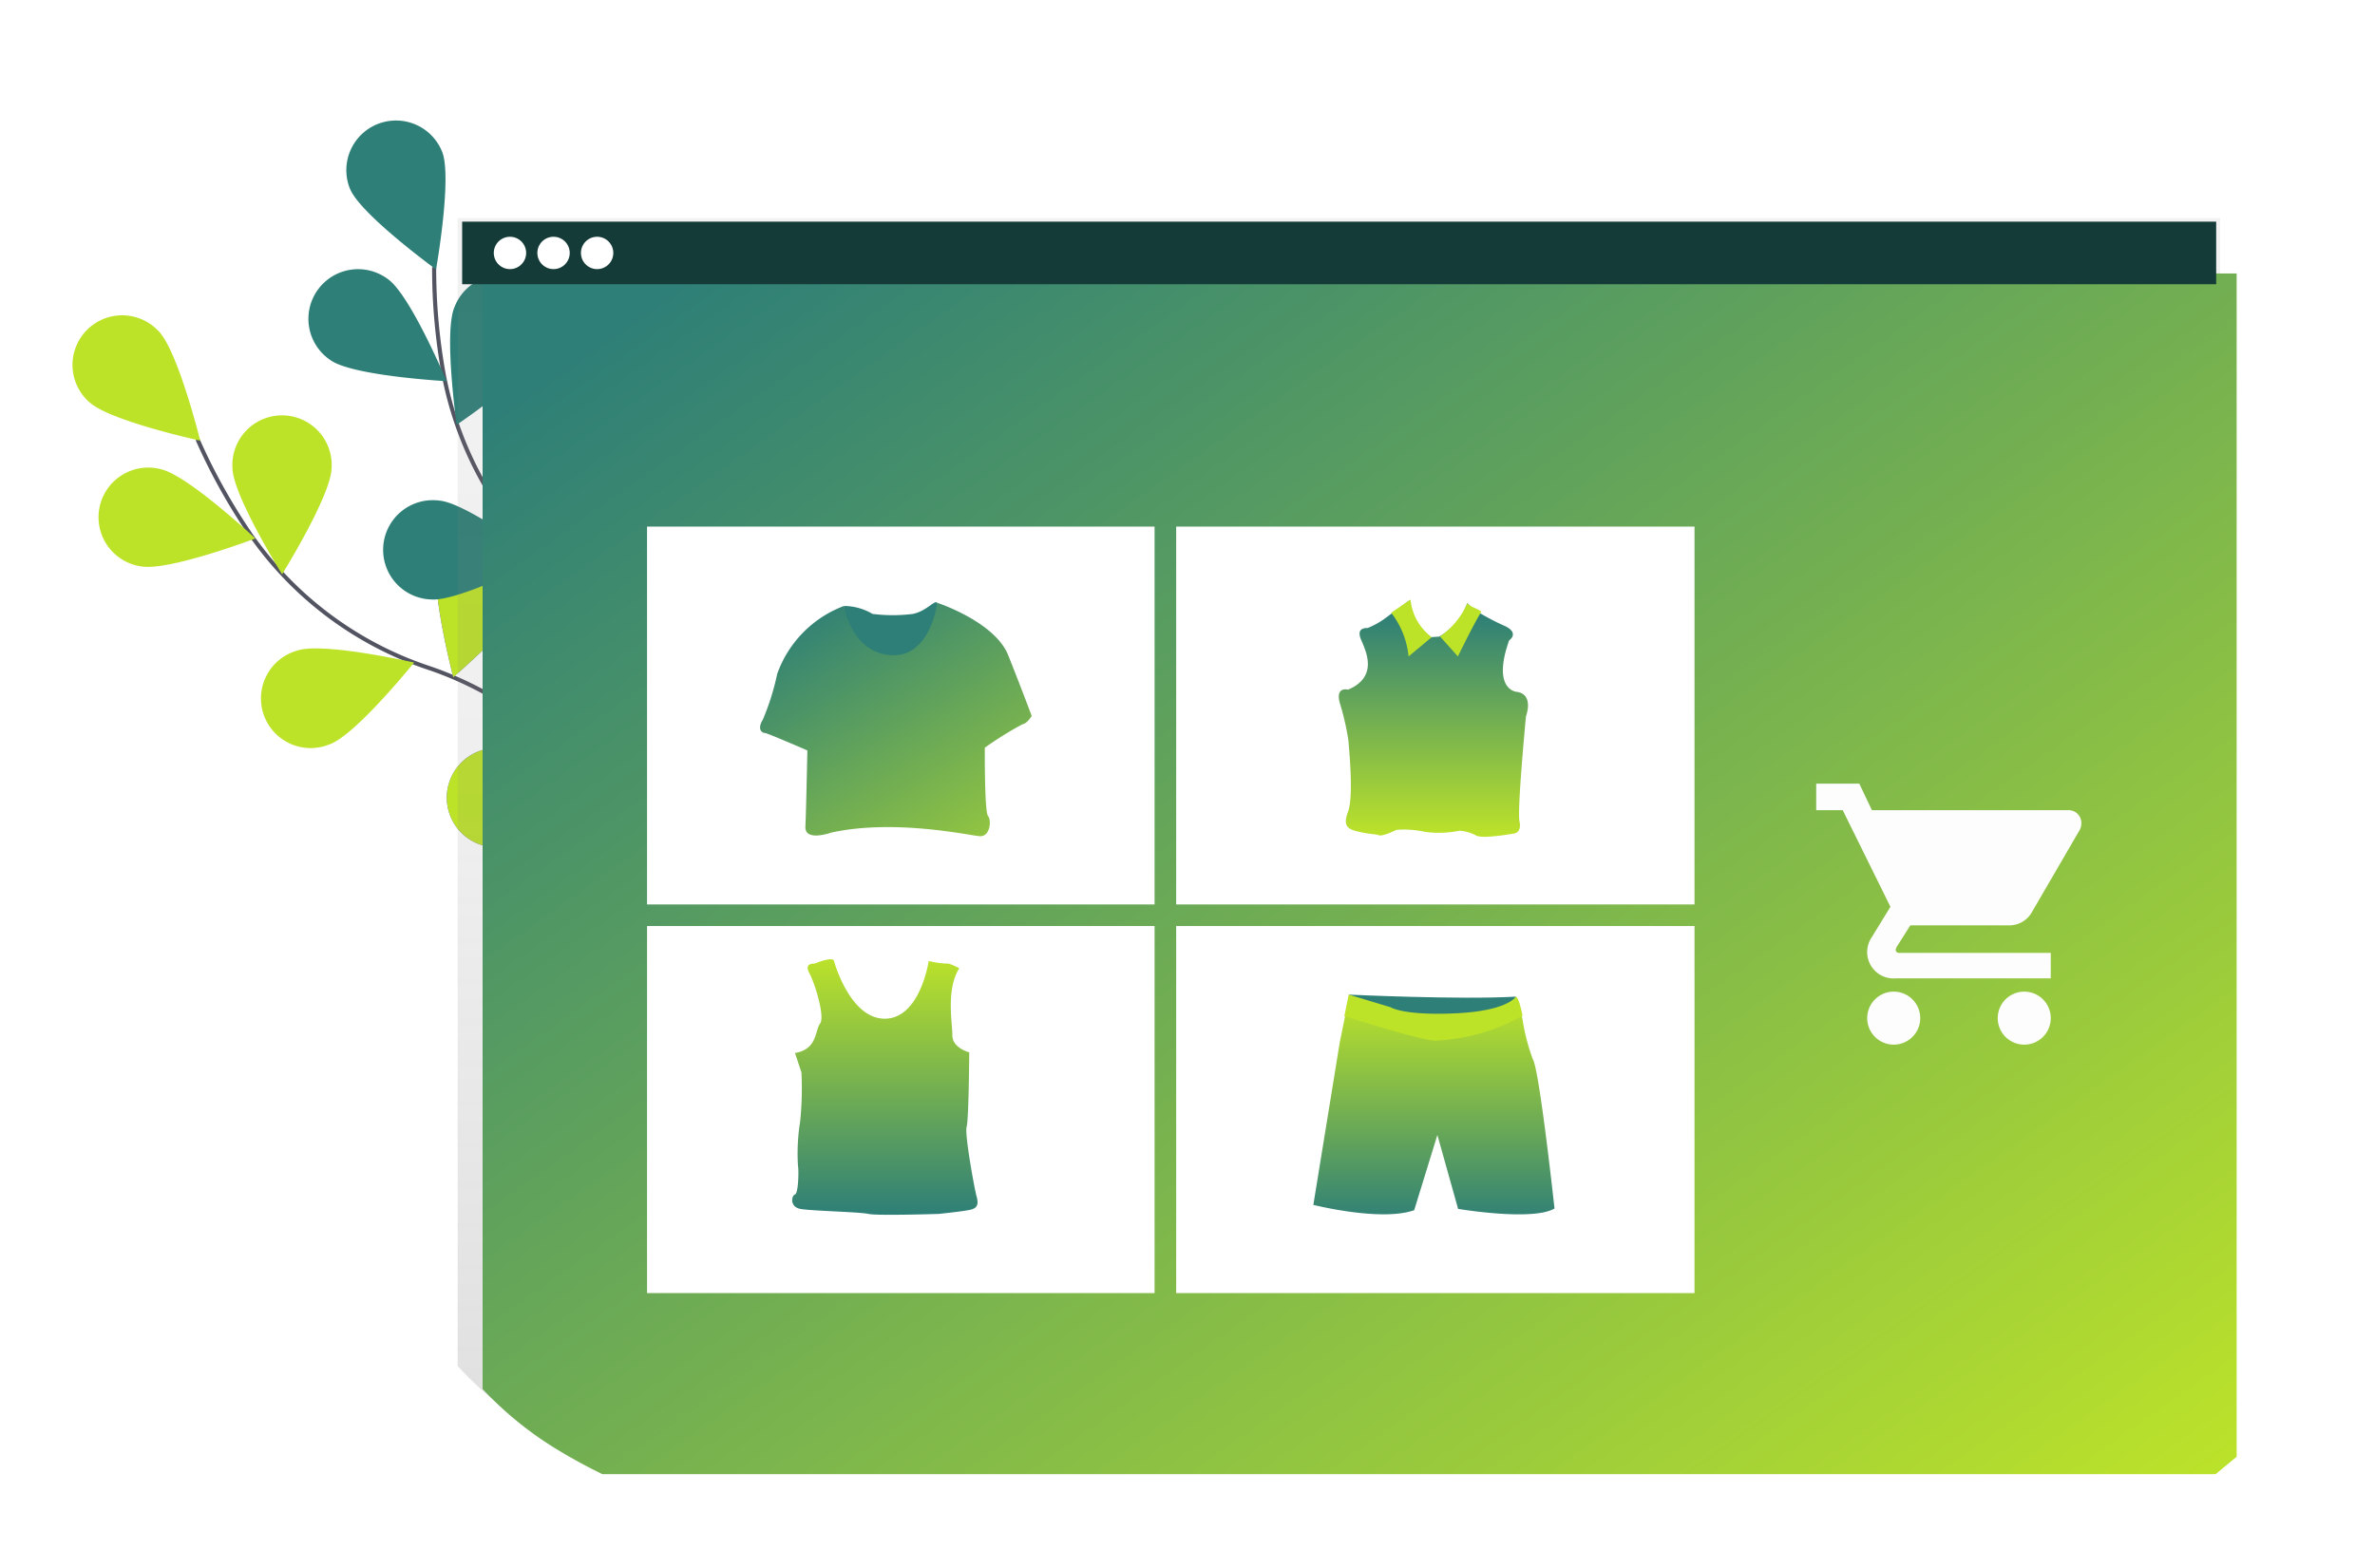
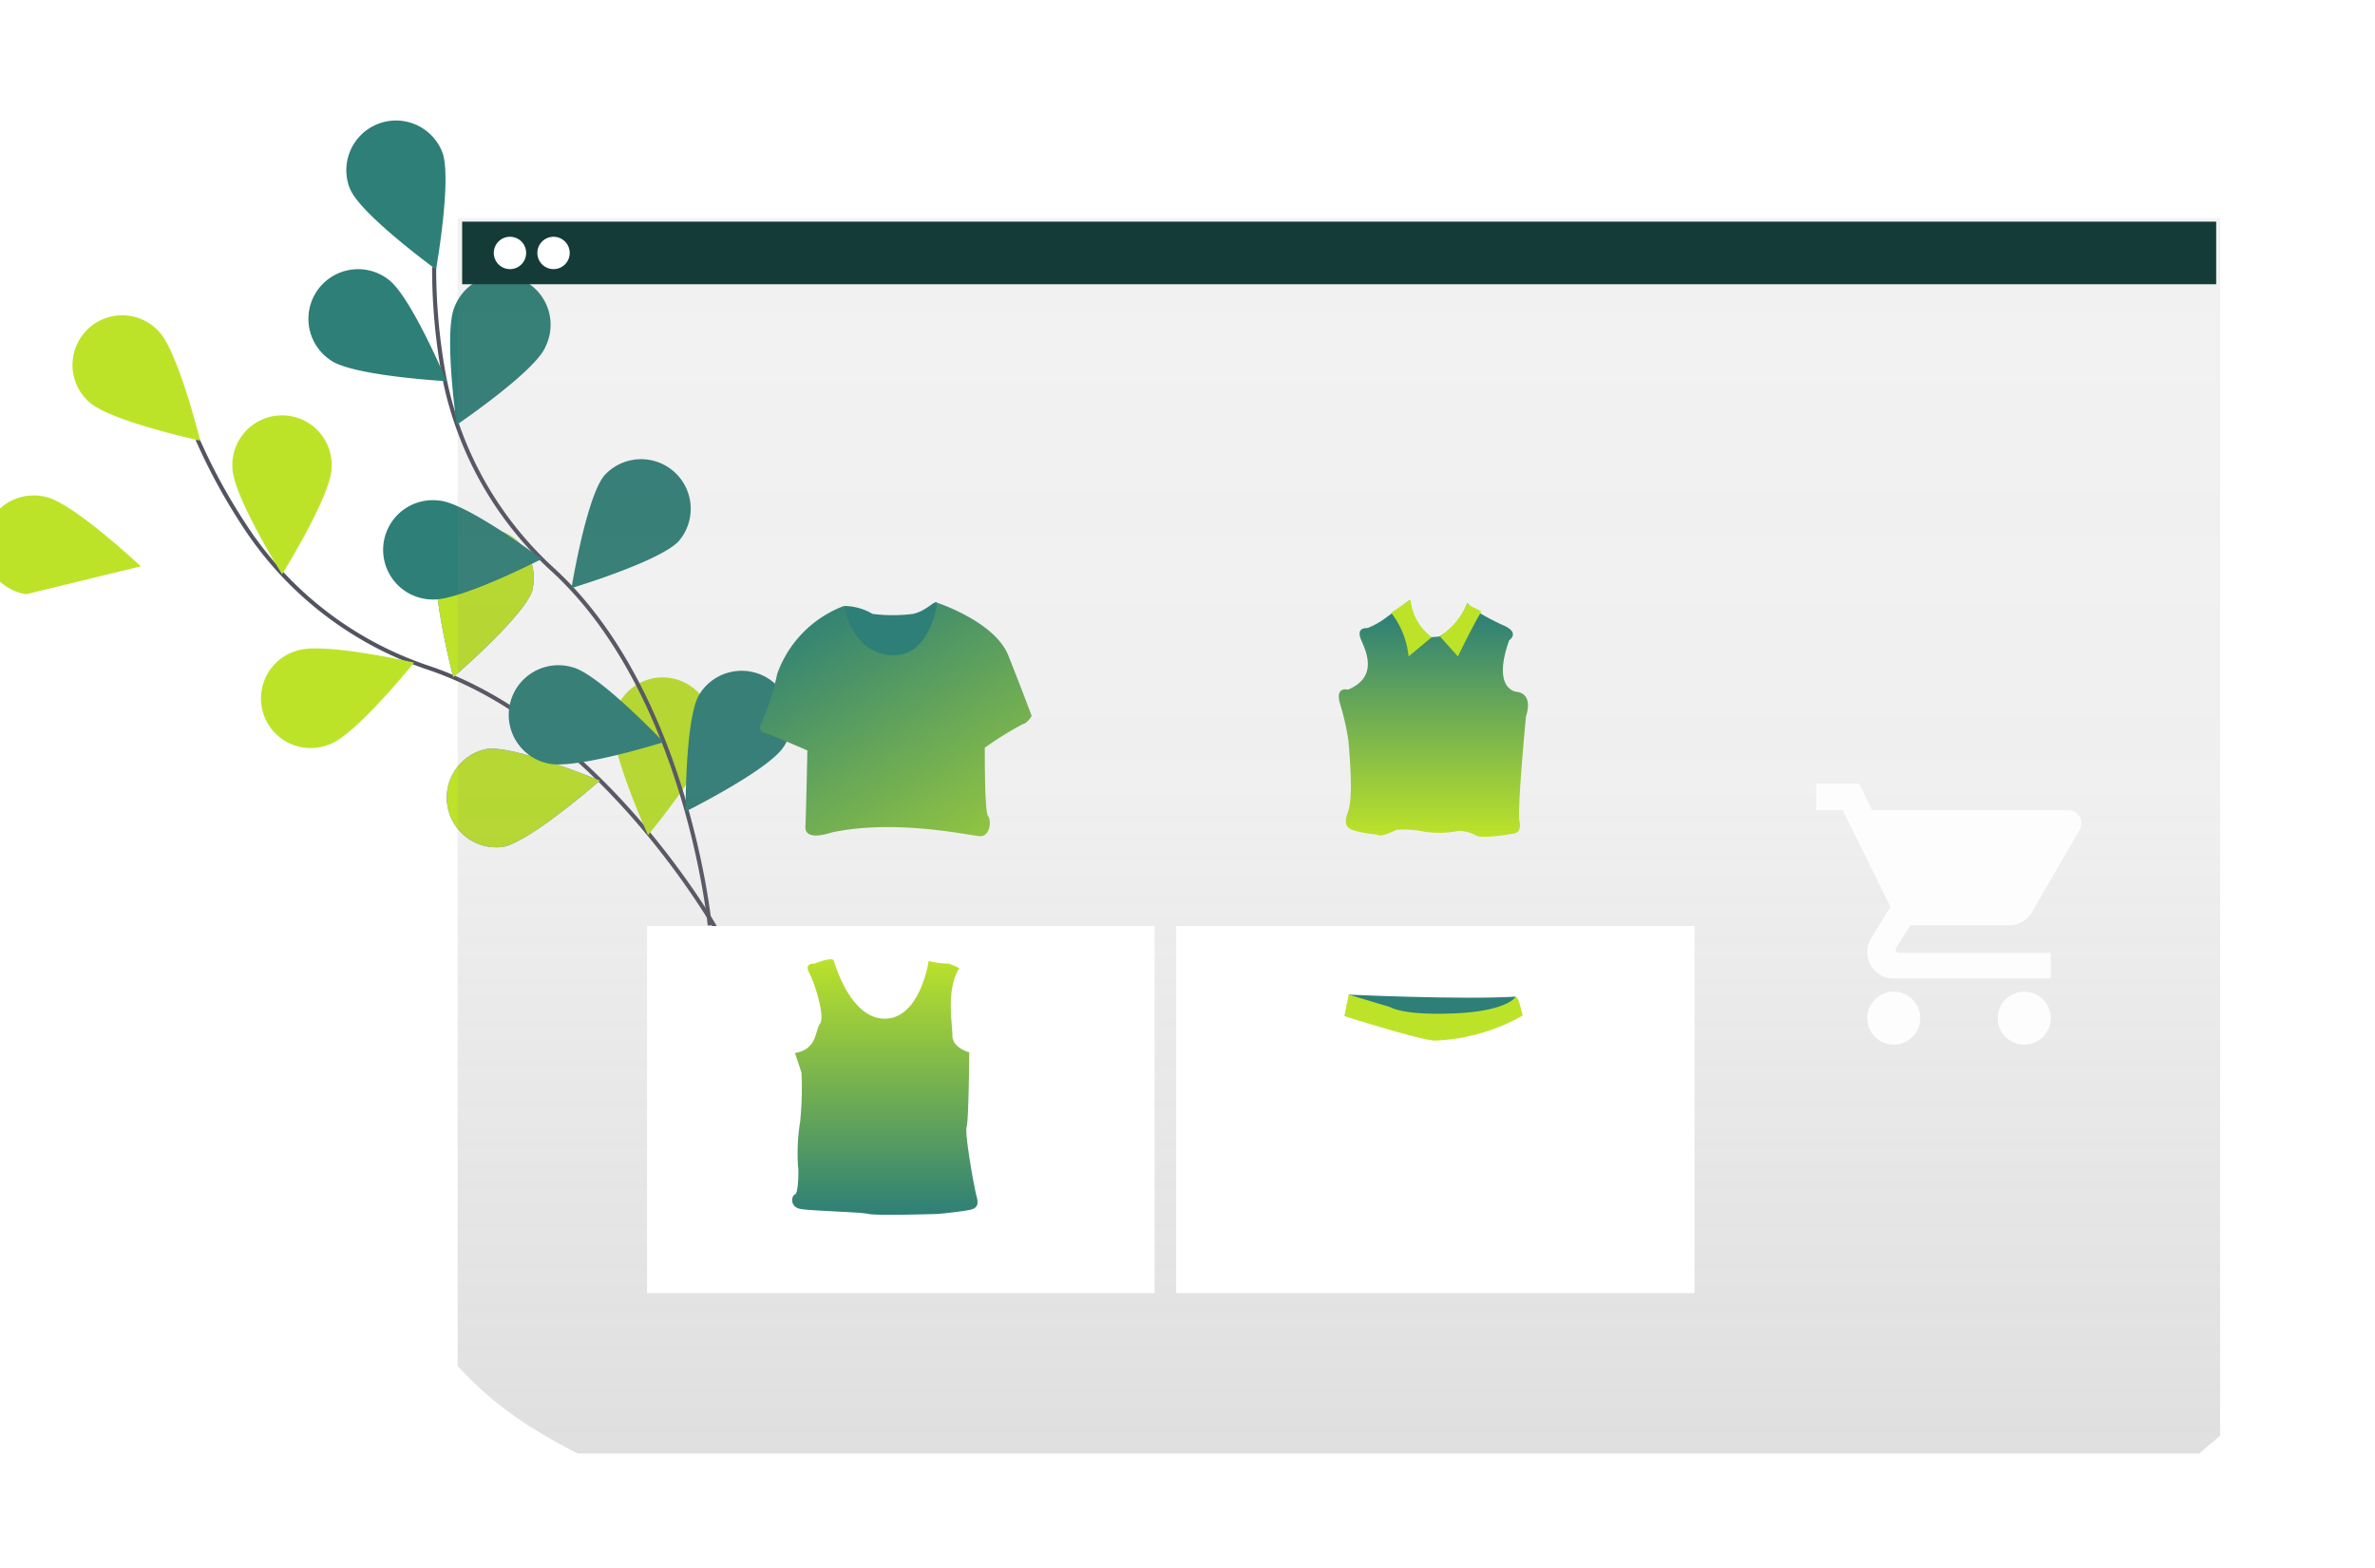
<svg xmlns="http://www.w3.org/2000/svg" xmlns:xlink="http://www.w3.org/1999/xlink" width="1163" height="768" viewBox="0 0 1163 768">
  <defs>
    <linearGradient id="linear-gradient" x1="0.5" y1="1" x2="0.5" gradientUnits="objectBoundingBox">
      <stop offset="0" stop-color="gray" stop-opacity="0.251" />
      <stop offset="0.54" stop-color="gray" stop-opacity="0.122" />
      <stop offset="1" stop-color="gray" stop-opacity="0.102" />
    </linearGradient>
    <linearGradient id="linear-gradient-2" x1="0.041" y1="0.086" x2="1" y2="1" gradientUnits="objectBoundingBox">
      <stop offset="0" stop-color="#2e7f77" />
      <stop offset="1" stop-color="#bde329" />
    </linearGradient>
    <filter id="Path_1016" x="221.323" y="118.955" width="888.93" height="618.123" filterUnits="userSpaceOnUse">
      <feOffset dx="10" dy="10" input="SourceAlpha" />
      <feGaussianBlur stdDeviation="5" result="blur" />
      <feFlood flood-color="#292929" flood-opacity="0.18" />
      <feComposite operator="in" in2="blur" />
      <feComposite in="SourceGraphic" />
    </filter>
    <linearGradient id="linear-gradient-3" x1="0.142" y1="0.036" x2="1.089" y2="1.424" xlink:href="#linear-gradient-2" />
    <linearGradient id="linear-gradient-4" x1="0.5" x2="0.5" y2="1" gradientUnits="objectBoundingBox">
      <stop offset="0" stop-color="#bde329" />
      <stop offset="1" stop-color="#2e7f77" />
    </linearGradient>
    <linearGradient id="linear-gradient-5" y1="0.988" y2="0.064" xlink:href="#linear-gradient-4" />
  </defs>
  <g id="Group_241" data-name="Group 241" transform="translate(-5772 -4681)">
    <rect id="Rectangle_541" data-name="Rectangle 541" width="1163" height="768" transform="translate(5772 4681)" fill="none" />
    <g id="Group_159" data-name="Group 159" transform="translate(5807.515 4740.092)">
      <g id="flowers" transform="translate(-0.001 0)">
        <path id="Path_979" data-name="Path 979" d="M345.6,389.5S289.506,290.088,204.978,261.47a172.884,172.884,0,0,1-87.6-65.528A290.218,290.218,0,0,1,91.53,149.46" transform="translate(-30.319 6.658)" fill="none" stroke="#535461" stroke-miterlimit="10" stroke-width="2" />
-         <path id="Path_981" data-name="Path 981" d="M73.171,209.307c13.156,2.607,56.089-13.643,56.089-13.643s-33.473-31.411-46.64-34.018a24.325,24.325,0,1,0-9.45,47.671Z" transform="translate(-39.738 8.997)" fill="#bde329" />
+         <path id="Path_981" data-name="Path 981" d="M73.171,209.307s-33.473-31.411-46.64-34.018a24.325,24.325,0,1,0-9.45,47.671Z" transform="translate(-39.738 8.997)" fill="#bde329" />
        <path id="Path_983" data-name="Path 983" d="M218.3,321.85c13.22-2.195,47.676-32.495,47.676-32.495s-42.346-17.646-55.592-15.462a24.325,24.325,0,0,0,7.932,47.957Z" transform="translate(-7.748 33.915)" fill="#6c63ff" />
        <path id="Path_985" data-name="Path 985" d="M234.57,215.181c-4.014,12.8-38.824,42.679-38.824,42.679s-11.56-44.445-7.6-57.311A24.325,24.325,0,0,1,234.48,215.07Z" transform="translate(-9.306 14.757)" fill="#6c63ff" />
        <path id="Path_987" data-name="Path 987" d="M49.822,142.414c9.635,9.3,54.466,19.037,54.466,19.037s-10.973-44.53-20.623-53.884a24.325,24.325,0,1,0-33.843,34.9Z" transform="translate(-41.76 -4.698)" fill="#bde329" />
        <path id="Path_989" data-name="Path 989" d="M150.843,280.449c12.691-4.389,41.458-40.083,41.458-40.083s-44.726-10.232-57.4-5.817a24.325,24.325,0,1,0,15.864,45.921Z" transform="translate(-25.039 25.085)" fill="#bde329" />
        <path id="Path_990" data-name="Path 990" d="M218.3,321.85c13.22-2.195,47.676-32.495,47.676-32.495s-42.346-17.646-55.592-15.462a24.325,24.325,0,0,0,7.932,47.957Z" transform="translate(-7.748 33.915)" fill="#bde329" />
        <path id="Path_991" data-name="Path 991" d="M154.151,165.734c0,13.41-24.266,52.351-24.266,52.351s-24.325-38.909-24.325-52.324a24.325,24.325,0,1,1,48.591,0Z" transform="translate(-27.263 4.122)" fill="#bde329" />
        <path id="Path_992" data-name="Path 992" d="M234.57,215.181c-4.014,12.8-38.824,42.679-38.824,42.679s-11.56-44.445-7.6-57.311A24.325,24.325,0,0,1,234.48,215.07Z" transform="translate(-9.306 14.757)" fill="#bde329" />
        <path id="Path_993" data-name="Path 993" d="M306.587,274.365c-1.782,13.3-31.046,48.649-31.046,48.649s-18.9-41.775-17.07-55.1a24.325,24.325,0,1,1,48.168,6.478Z" transform="translate(6.278 26.966)" fill="#bde329" />
        <path id="Path_994" data-name="Path 994" d="M321.508,402.7S310.536,289.087,244.833,228.65a172.832,172.832,0,0,1-53.53-95.4,290.391,290.391,0,0,1-4.759-52.98" transform="translate(-9.463 -8.522)" fill="none" stroke="#535461" stroke-miterlimit="10" stroke-width="2" />
        <path id="Path_995" data-name="Path 995" d="M153.119,54.864c5.024,12.448,42.1,39.459,42.1,39.459s7.985-45.175,2.977-57.639a24.322,24.322,0,1,0-45.122,18.172Z" transform="translate(-17.206 -21.438)" fill="#2e7f77" />
        <path id="Path_996" data-name="Path 996" d="M147.324,125.981c10.973,7.72,56.787,10.243,56.787,10.243s-17.768-42.261-28.74-49.982a24.325,24.325,0,1,0-28.026,39.739Z" transform="translate(-20.917 -8.603)" fill="#2e7f77" />
        <path id="Path_997" data-name="Path 997" d="M189.943,222.563c13.416,1.132,54.186-19.825,54.186-19.825s-36.741-27.5-50.114-28.592a24.325,24.325,0,1,0-4.072,48.422Z" transform="translate(-14.379 11.97)" fill="#2e7f77" />
        <path id="Path_998" data-name="Path 998" d="M236.136,288.405c13,3.363,56.761-10.391,56.761-10.391s-31.569-33.314-44.556-36.656a24.325,24.325,0,1,0-12.194,47.063Z" transform="translate(-3.452 26.41)" fill="#2e7f77" />
        <path id="Path_999" data-name="Path 999" d="M239.591,119.517c-5.425,12.268-43.4,38.01-43.4,38.01s-6.462-45.408-1.058-57.686a24.325,24.325,0,1,1,44.419,19.682Z" transform="translate(-8.07 -8.548)" fill="#2e7f77" />
        <path id="Path_1000" data-name="Path 1000" d="M294.495,196.985c-8.852,10.084-52.785,23.267-52.785,23.267s7.4-45.265,16.276-55.349a24.293,24.293,0,0,1,36.487,32.056Z" transform="translate(2.629 8.702)" fill="#2e7f77" />
        <path id="Path_1001" data-name="Path 1001" d="M335.654,279.467c-7.022,11.438-48.094,31.876-48.094,31.876s-.344-45.873,6.684-57.311a24.322,24.322,0,1,1,41.463,25.438Z" transform="translate(12.683 27.046)" fill="#2e7f77" />
      </g>
      <g id="browser" transform="translate(188.587 47.783)" style="isolation: isolate">
        <path id="Path_1015" data-name="Path 1015" d="M1041.715,713.424V117H178.65V679.211a172.346,172.346,0,0,0,38.105,31.315q10.216,6.345,20.866,11.57h793.8Z" transform="translate(-178.65 -117)" fill="url(#linear-gradient)" />
        <g transform="matrix(1, 0, 0, 1, -224.1, -106.87)" filter="url(#Path_1016)">
-           <path id="Path_1016-2" data-name="Path 1016" d="M1039.66,710.6V131H180.73V677.4a172.511,172.511,0,0,0,37.894,30.485q10.174,6.1,20.776,11.242h789.985Z" transform="translate(45.59 -7.05)" fill="url(#linear-gradient-2)" />
-         </g>
+           </g>
        <rect id="Rectangle_413" data-name="Rectangle 413" width="858.919" height="30.654" transform="translate(2.205 1.697)" fill="#143b37" />
      </g>
-       <rect id="Rectangle_425" data-name="Rectangle 425" width="248.534" height="185.079" transform="translate(281.332 198.85)" fill="#fff" />
-       <rect id="Rectangle_426" data-name="Rectangle 426" width="253.822" height="185.079" transform="translate(540.443 198.85)" fill="#fff" />
      <rect id="Rectangle_427" data-name="Rectangle 427" width="253.822" height="179.791" transform="translate(540.443 394.505)" fill="#fff" />
      <rect id="Rectangle_428" data-name="Rectangle 428" width="248.534" height="179.791" transform="translate(281.332 394.505)" fill="#fff" />
      <g id="buttons" transform="translate(206.281 56.879)">
        <circle id="Ellipse_201" data-name="Ellipse 201" cx="7.927" cy="7.927" r="7.927" transform="translate(0 0)" fill="#fff" />
        <circle id="Ellipse_202" data-name="Ellipse 202" cx="7.927" cy="7.927" r="7.927" transform="translate(21.337 0)" fill="#fff" />
-         <circle id="Ellipse_203" data-name="Ellipse 203" cx="7.927" cy="7.927" r="7.927" transform="translate(42.679 0)" fill="#fff" />
      </g>
      <g id="Group_158" data-name="Group 158" transform="translate(853.856 324.772)">
        <path id="Path_1066" data-name="Path 1066" d="M926.547,419.942a12.982,12.982,0,1,0,12.982,12.982A12.982,12.982,0,0,0,926.547,419.942ZM888.59,318.08v12.982h12.982l23.368,47.333-9.772,15.9a12.924,12.924,0,0,0,12.374,19.148h75.9V400.958H929.127a1.533,1.533,0,0,1-1.623-1.623,8.24,8.24,0,0,1,.688-1.613l6.488-10.243h48.358a12.691,12.691,0,0,0,11.359-6.811l23.378-40.189a7.516,7.516,0,0,0,.656-3.247,6.24,6.24,0,0,0-6.494-6.171H915.86l-6.166-12.982ZM990.452,419.942a12.982,12.982,0,1,0,12.993,12.982,12.982,12.982,0,0,0-12.993-12.982Z" transform="translate(-888.59 -318.08)" fill="#fdfdfd" />
      </g>
      <g id="shirt" transform="translate(336.68 235.892)">
        <path id="Path_1127" data-name="Path 1127" d="M498.306,221.094a27.816,27.816,0,0,1,14,3.887,78.494,78.494,0,0,0,19.824,0c7-1.56,10.534-7,11.861-5.446a73.1,73.1,0,0,1,1.359,16.139l-6.05,16.139-13.611,10.105L504.118,255.7,497,237.455Z" transform="translate(-457.233 -219.259)" fill="#2e7f77" />
        <path id="Path_1130" data-name="Path 1130" d="M500.328,221.08s3.5,22.738,22.944,24.1,22.738-25.662,22.738-25.662,28.19,9.238,34.763,25.715,11.48,29.7,11.48,29.7-2.115,3.7-4.479,4.077A170.453,170.453,0,0,0,569.31,290.49s-.191,31.5,1.56,33.436,1.169,10.3-4.088,9.915-41.6-8.556-72.688-1.75c0,0-13.019,4.669-12.643-2.919s.968-37.322.968-37.322-19.634-8.556-20.8-8.556-4.088-1.539-.978-6.6a122.13,122.13,0,0,0,7.007-22.352A55.4,55.4,0,0,1,500.328,221.08Z" transform="translate(-459.255 -219.245)" fill="url(#linear-gradient-3)" />
      </g>
      <path id="tank-top" d="M500.327,403.636s-5.288-.481-2.549,4.526,7.832,21.485,5.288,24.854-1.269,12.6-12.279,14.383l3.173,9.518a161.865,161.865,0,0,1-.635,24.076,97.629,97.629,0,0,0-1.058,21.8c.428,1.777.222,13.41-1.475,13.9s-2.755,6.134,2.755,7.1,29,1.459,33.245,2.427,34.308,0,34.308,0,12.691-1.29,15.864-2.115,3.813-2.739,2.755-6.457-5.933-30.67-4.875-34.081,1.28-36.487,1.28-36.487-8.26-2.115-8.26-8.244-3.173-22.617,3.384-32.949c0,0-5.288-2.771-6.139-2.279a43.618,43.618,0,0,1-8.836-1.28s-4.13,28.111-21.406,28.264-24.975-28.264-24.975-28.264S510.073,399.766,500.327,403.636Z" transform="translate(-137.016 9.292)" fill="url(#linear-gradient-4)" />
      <g id="no-sleeve" transform="translate(620.075 234.581)">
        <path id="Path_1183" data-name="Path 1183" d="M785.292,644.471s-4.363,45.862-3.173,51.4-2.522,5.954-2.522,5.954-15.79,2.9-18.767.968a20.713,20.713,0,0,0-8.058-2.316,50.183,50.183,0,0,1-16.964.561,46.629,46.629,0,0,0-13.934-.967s-6.71,3.331-8.561,2.644-4.2-.417-9.571-1.655-8.4-2.364-5.547-9.979.354-31.728.175-34.647a124.766,124.766,0,0,0-4.2-18.392c-2.358-8.424,4.024-6.652,4.024-6.652,14.955-6.346,8.741-18.846,6.393-24.383s1.338-5.817,3.173-5.817a38.217,38.217,0,0,0,8.9-4.987l2.861-2.115,8.725-6.467a26.744,26.744,0,0,0,10.38,17.947l.164.106,4.024-.28a30.439,30.439,0,0,0,13.749-16.456,24.014,24.014,0,0,0,6.71,5.288,121.3,121.3,0,0,0,11.93,6.1c7.038,3.463,1.856,6.932,1.856,6.932-8.562,24.1,3.516,25.171,3.516,25.171C789.49,633.483,785.292,644.471,785.292,644.471Z" transform="translate(-693.646 -587.25)" fill="url(#linear-gradient-5)" />
        <path id="Path_1188" data-name="Path 1188" d="M734.6,605.739l-11.322,9.423a41.366,41.366,0,0,0-8.519-21.4l9.481-6.467A26.22,26.22,0,0,0,734.6,605.739Z" transform="translate(-689.112 -587.294)" fill="#bde329" />
        <path id="Path_1190" data-name="Path 1190" d="M754.568,593.162c-3.622,5.679-11.512,21.935-11.512,21.935l-8.752-9.777A38.439,38.439,0,0,0,747.688,589C748.693,590.666,752.072,591.348,754.568,593.162Z" transform="translate(-684.735 -587.234)" fill="#bde329" />
      </g>
      <g id="pants" transform="translate(607.611 428.094)">
        <path id="Path_1138" data-name="Path 1138" d="M687,402.65s54.661,2.591,81.836.994l-.6,7.17-48.089,6.346-14.23-4.384Z" transform="translate(-669.703 -402.65)" fill="#2e7f77" />
-         <path id="Path_1140" data-name="Path 1140" d="M785.99,505.6c-10.576,6.346-47.2.2-47.2.2L728.636,469.59l-11.353,36.836c-16.123,5.775-49.384-2.591-49.384-2.591l12.945-79.663,2.237-10.983L685.2,402.65l20.512,6.177s6.166,4.183,31.855,2.988,29.465-8.149,29.465-8.149c1.132.328,2.21,4.32,3.294,9.281a99.1,99.1,0,0,0,5.071,19.6C778.618,437.7,785.99,505.6,785.99,505.6Z" transform="translate(-667.899 -400.841)" fill="url(#linear-gradient-4)" />
        <path id="Path_1143" data-name="Path 1143" d="M771.948,412.925a94.065,94.065,0,0,1-42.621,12.231c-4.881.6-44.657-11.977-44.657-11.977l2.115-10.528,20.512,6.176s6.166,4.183,31.854,2.988,29.465-8.149,29.465-8.149C769.785,403.972,770.864,407.965,771.948,412.925Z" transform="translate(-669.483 -402.65)" fill="#bde329" />
      </g>
    </g>
  </g>
</svg>